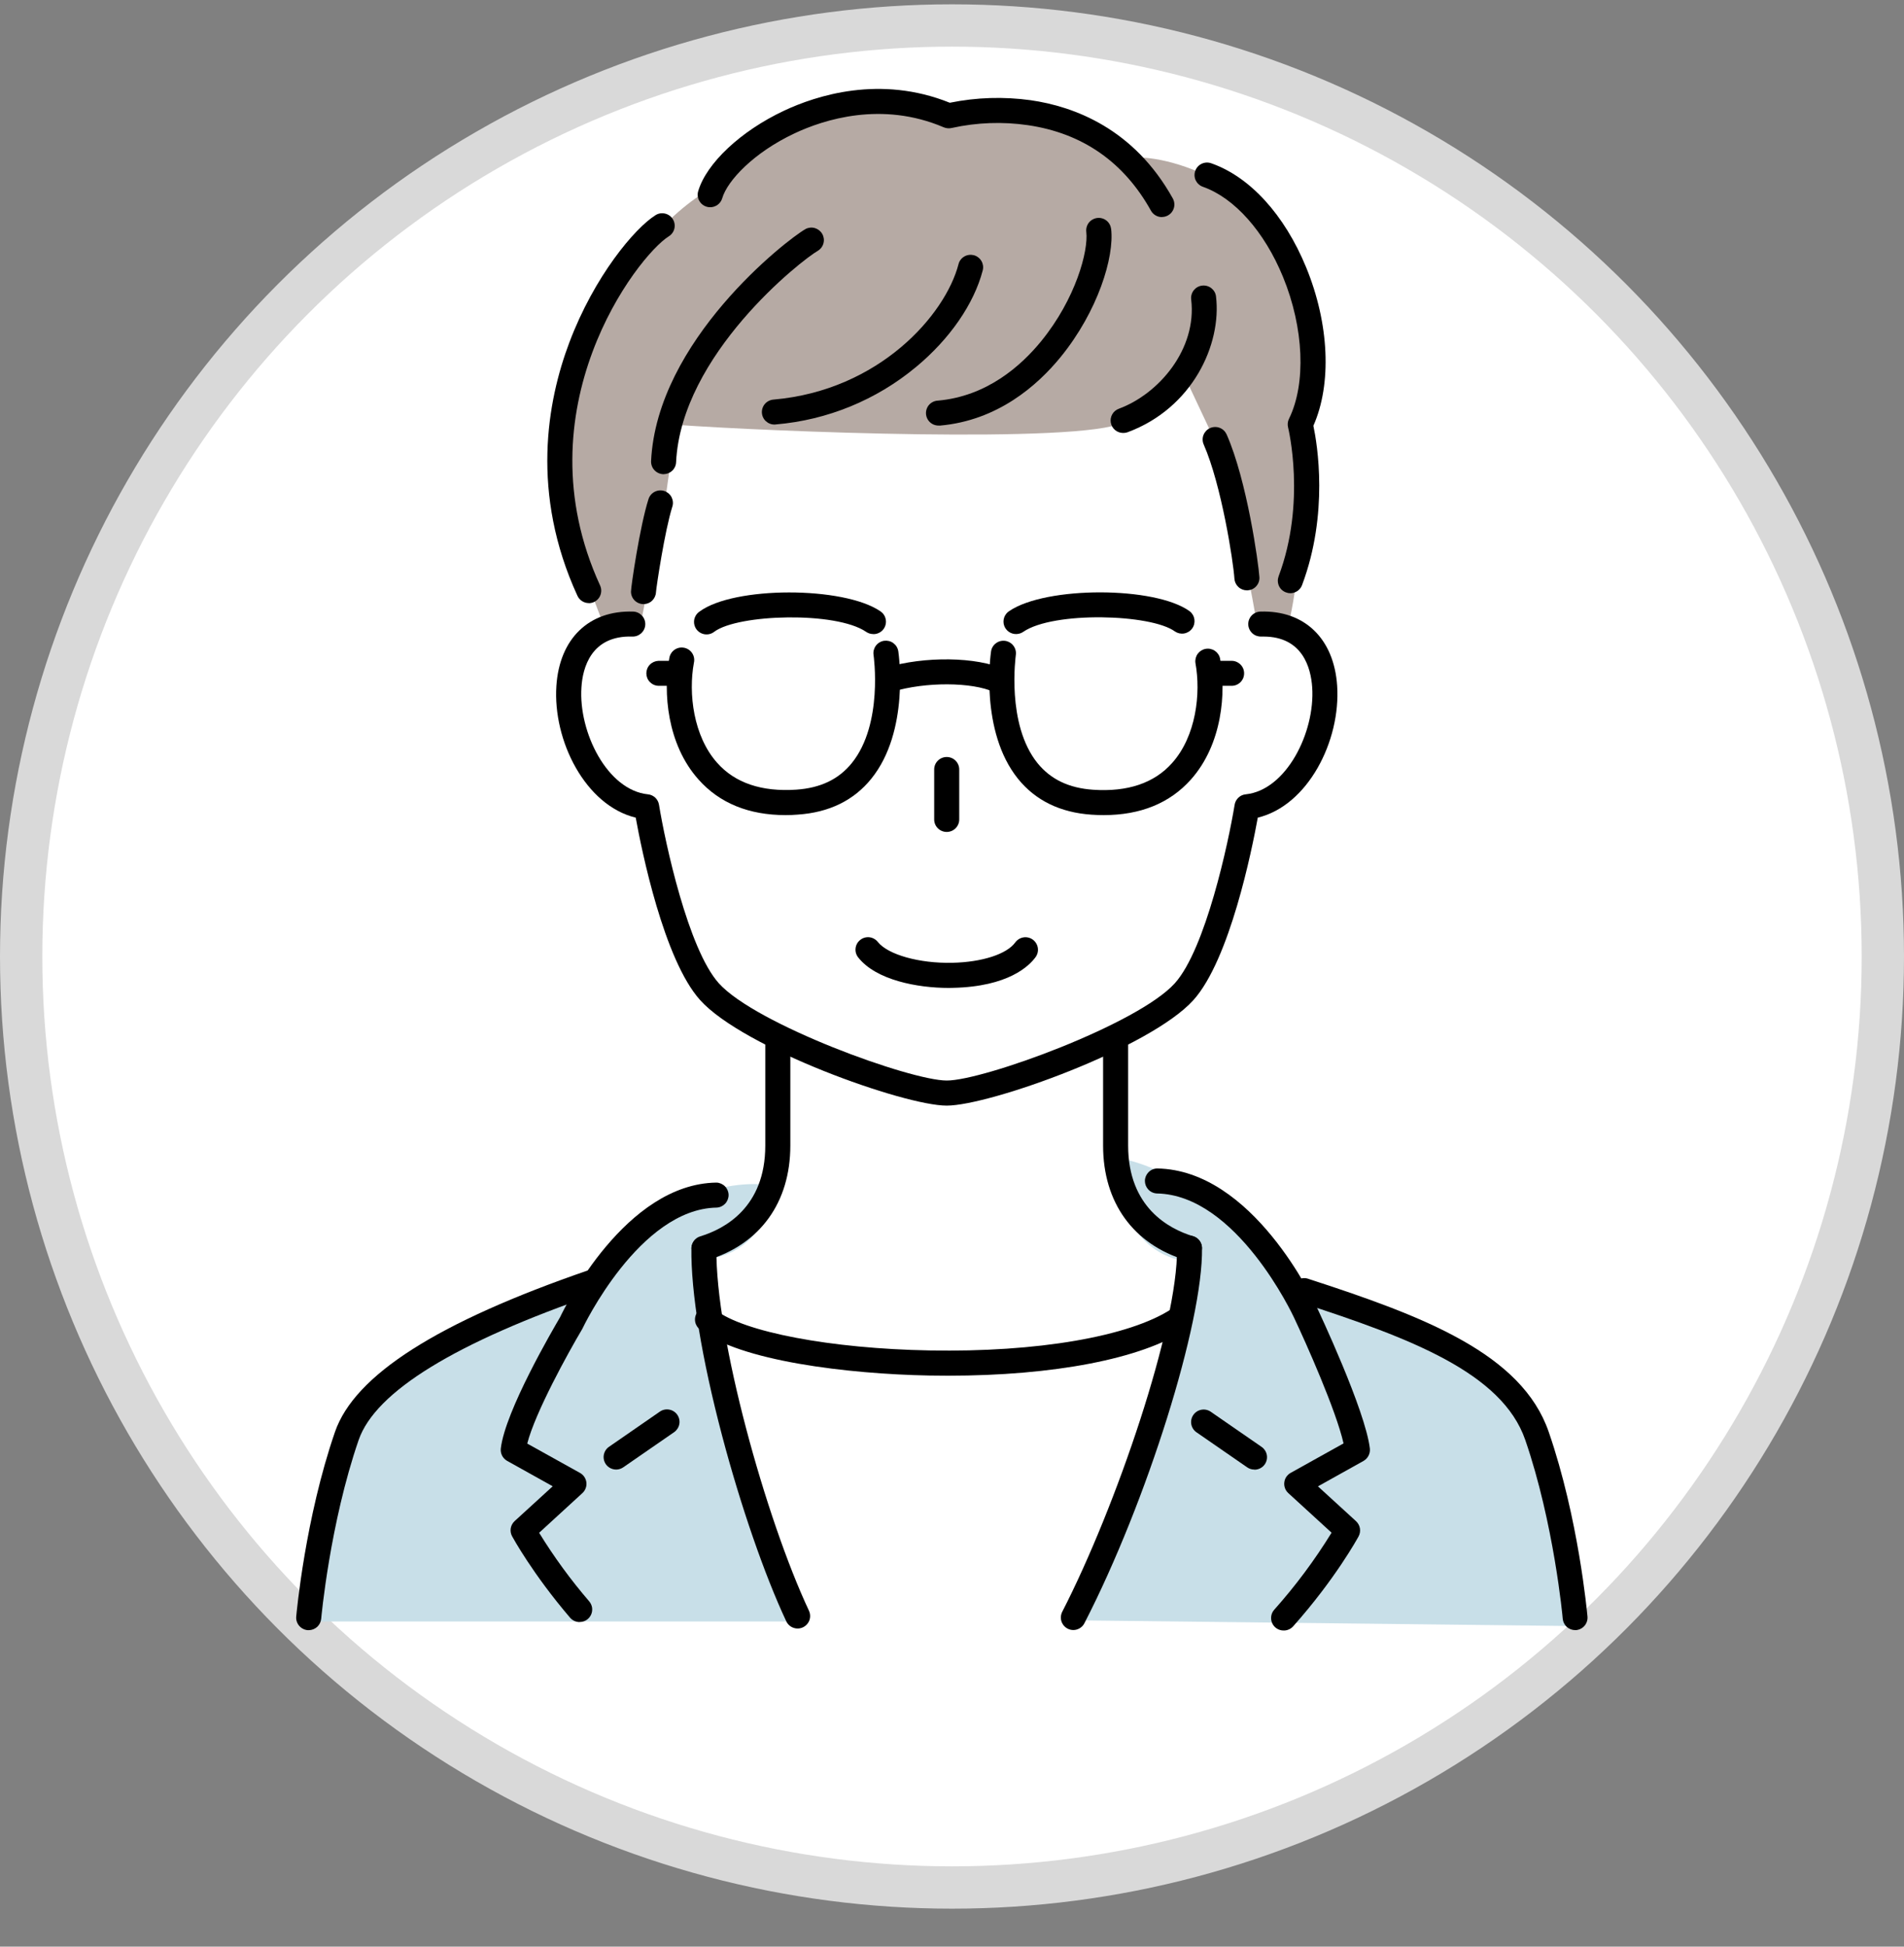
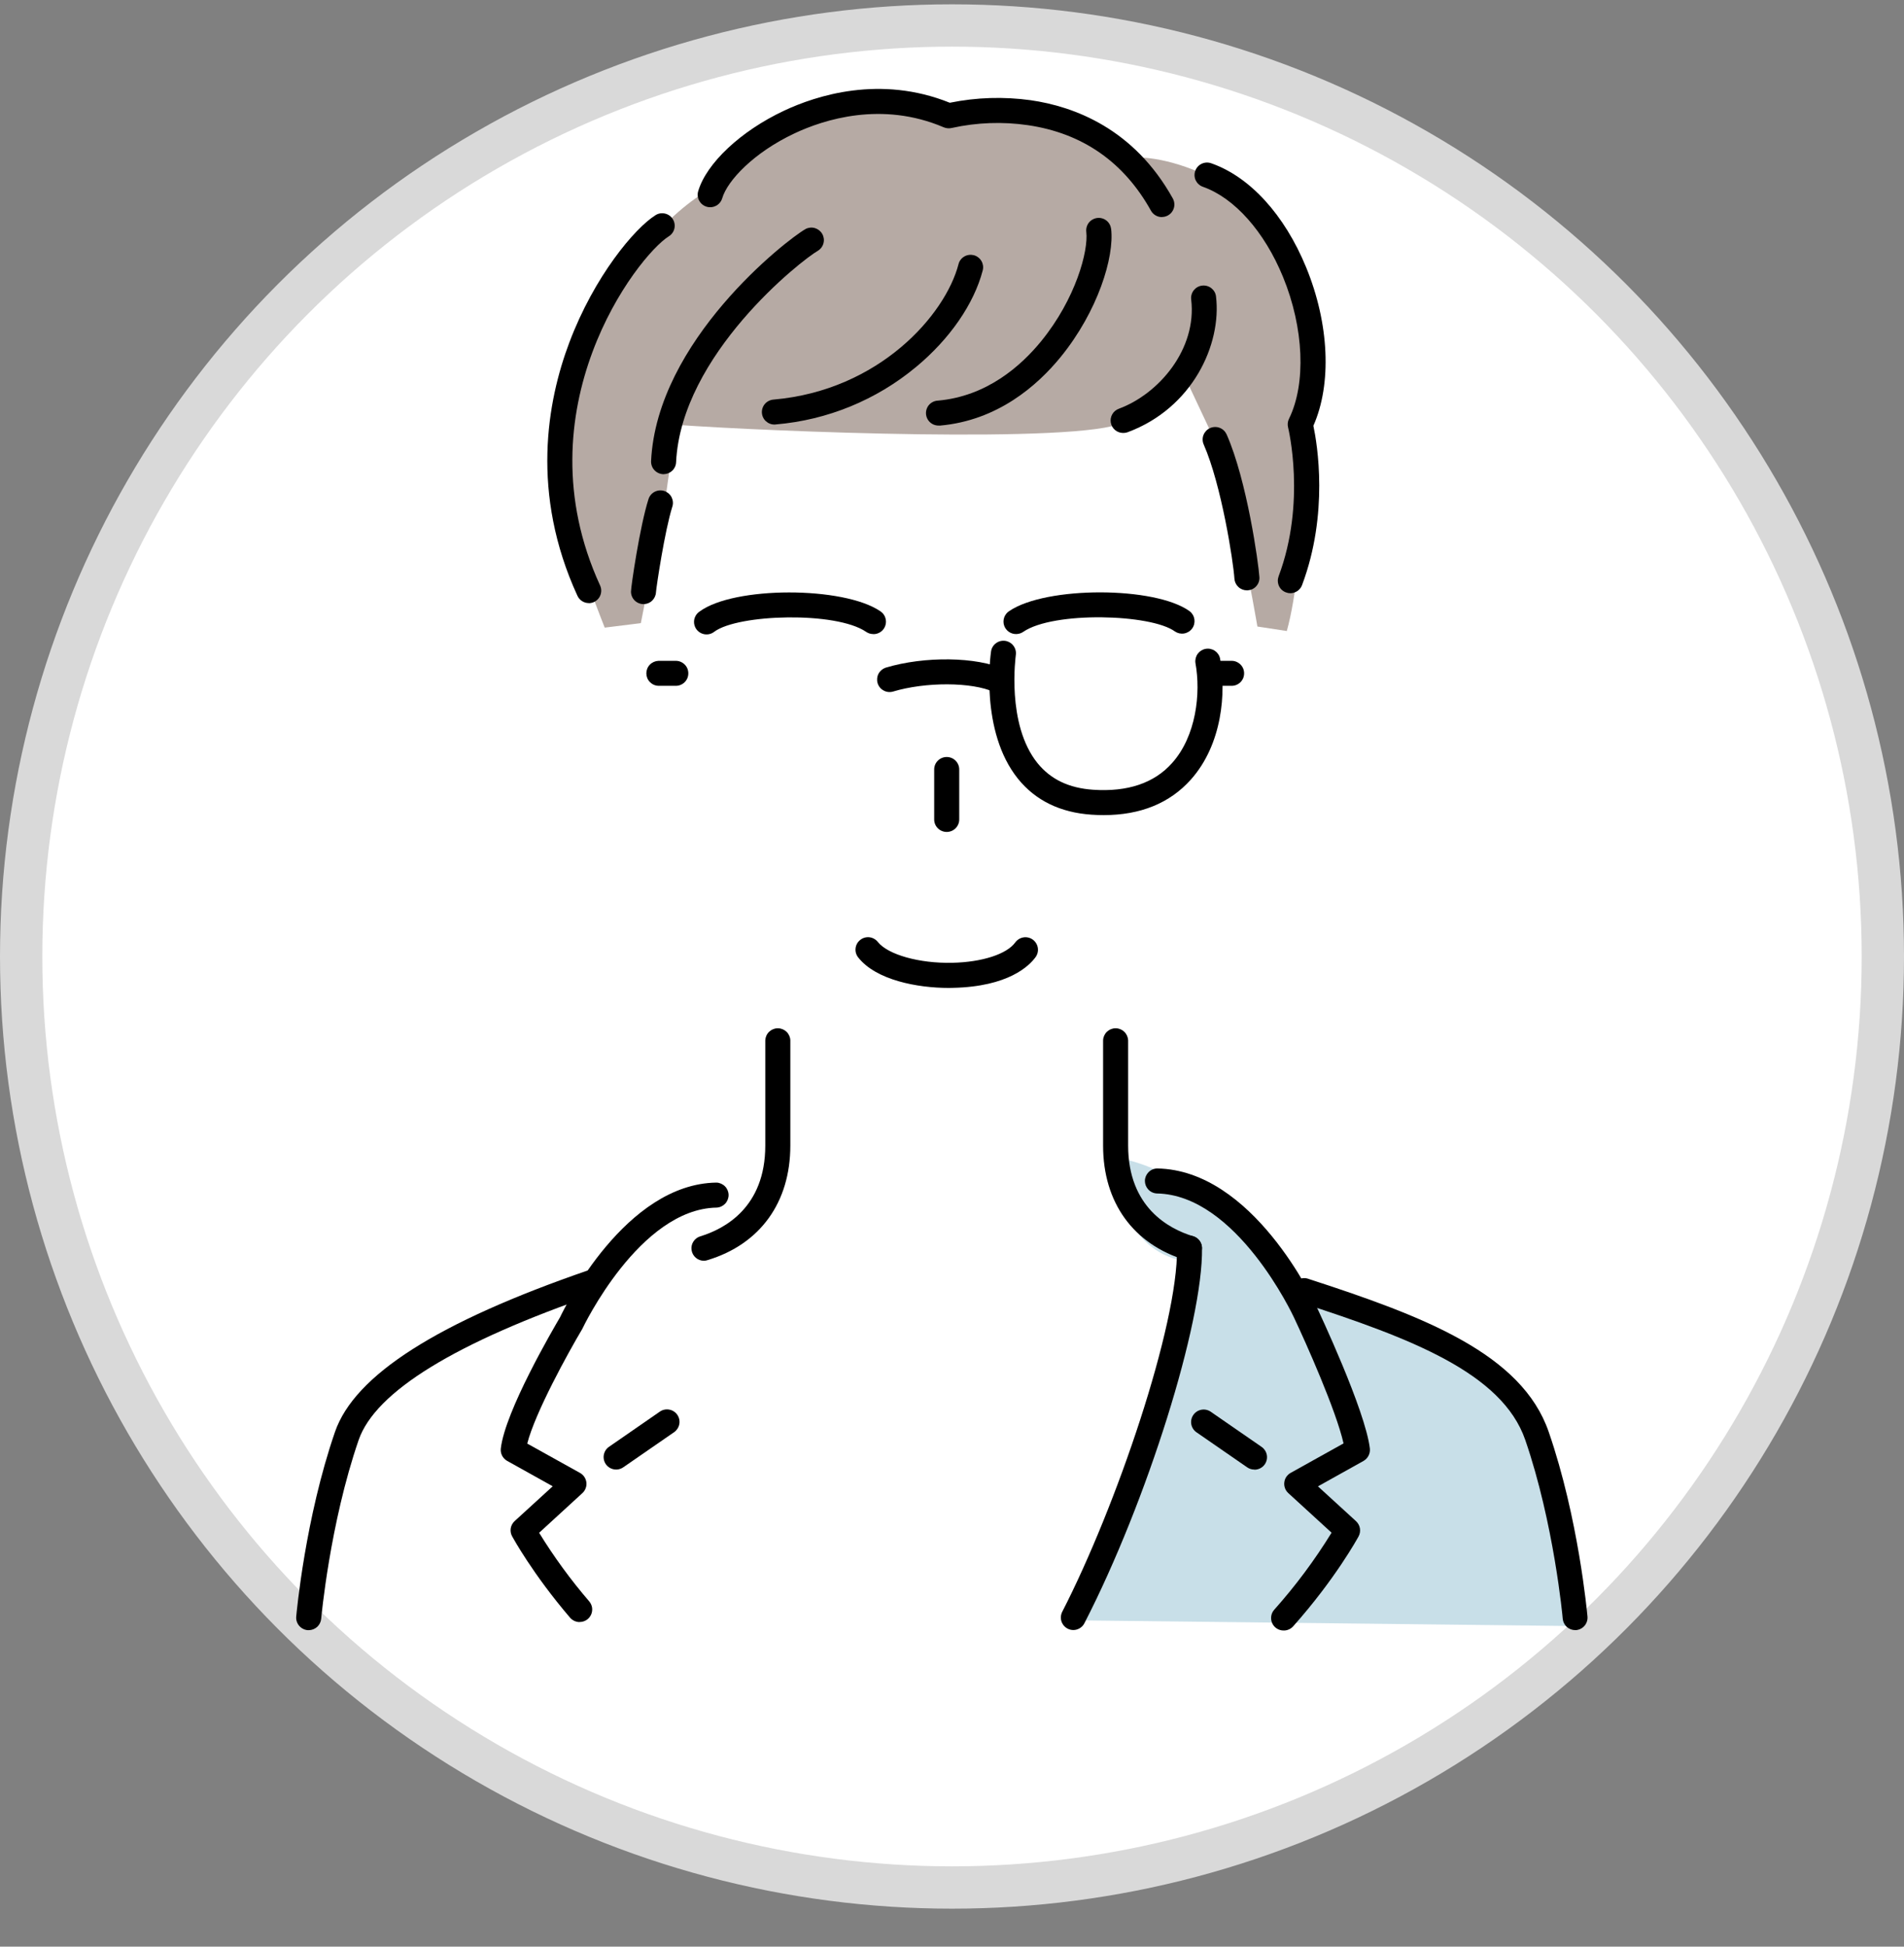
<svg xmlns="http://www.w3.org/2000/svg" width="45" height="46" viewBox="0 0 45 46" fill="none">
  <rect x="0" y="0" width="45" height="46" fill="#808080" stroke="none" />
  <circle cx="22.5" cy="22.602" r="22" fill="white" stroke="#D9D9D9" />
-   <path d="M7.073 38.316H18.972C18.229 36.292 16.334 30.381 16.628 29.768C17.695 29.662 18.229 28.863 18.229 28.011C18.229 28.011 16.04 27.558 14.196 30.113C14.196 30.113 8.484 32.723 8.138 33.469C7.791 34.215 7.073 38.316 7.073 38.316Z" fill="#C8DFE8" />
  <path d="M25.488 38.29C25.755 36.985 29.091 31.632 27.863 29.768C27.863 29.768 26.342 29.528 26.449 27.372C26.449 27.372 28.344 27.585 30.079 30.035C30.079 30.035 35.23 32.404 35.924 33.283C36.618 34.162 37.098 38.423 37.098 38.423L25.488 38.29Z" fill="#C8DFE8" />
  <path d="M30.413 14.911L29.718 14.805C29.718 14.805 29.024 10.758 28.624 10.225L28.01 8.92C28.01 8.92 27.556 9.479 26.543 9.985C25.529 10.492 18.189 10.198 15.973 10.038L15.733 11.743L15.146 14.725L14.292 14.831C14.292 14.831 13.598 13.101 13.171 11.528C12.744 9.956 14.398 5.963 16.64 4.552C17.761 3.087 20.404 2.155 22.271 2.634C24.166 2.208 25.582 3.007 26.755 3.726C27.689 3.646 30.432 4.472 31.052 7.321C31.186 7.934 30.839 9.877 30.839 9.877C30.839 9.877 30.866 13.285 30.413 14.911Z" fill="#B6AAA4" />
  <path d="M22.375 19.659C22.297 19.659 22.221 19.628 22.166 19.573C22.11 19.518 22.079 19.443 22.079 19.364V18.183C22.079 18.104 22.11 18.029 22.166 17.974C22.221 17.919 22.297 17.888 22.375 17.888C22.453 17.888 22.529 17.919 22.584 17.974C22.639 18.029 22.671 18.104 22.671 18.183V19.364C22.671 19.443 22.639 19.518 22.584 19.573C22.529 19.628 22.453 19.659 22.375 19.659Z" fill="black" />
  <path d="M22.425 23.345C21.677 23.345 20.703 23.159 20.283 22.624C20.234 22.563 20.212 22.485 20.221 22.407C20.23 22.329 20.27 22.258 20.332 22.21C20.394 22.161 20.472 22.139 20.55 22.148C20.628 22.158 20.699 22.198 20.747 22.259C20.988 22.559 21.725 22.768 22.507 22.751C23.21 22.736 23.794 22.547 23.995 22.27C24.041 22.207 24.11 22.164 24.188 22.151C24.265 22.138 24.345 22.157 24.409 22.203C24.472 22.249 24.515 22.318 24.528 22.395C24.541 22.473 24.522 22.552 24.476 22.616C24.325 22.825 23.832 23.315 22.521 23.343C22.488 23.345 22.457 23.345 22.425 23.345Z" fill="black" />
-   <path d="M22.375 26.126C21.363 26.126 17.568 24.768 16.547 23.632C15.688 22.677 15.162 20.081 15.025 19.321C13.837 19.034 13.063 17.503 13.15 16.206C13.224 15.092 13.918 14.418 14.965 14.452C15.003 14.453 15.042 14.462 15.077 14.478C15.112 14.494 15.144 14.517 15.171 14.545C15.197 14.573 15.218 14.606 15.232 14.643C15.246 14.679 15.252 14.717 15.251 14.756C15.25 14.795 15.241 14.833 15.225 14.868C15.209 14.903 15.186 14.935 15.158 14.962C15.129 14.988 15.096 15.009 15.06 15.023C15.023 15.037 14.985 15.043 14.946 15.042C13.97 15.012 13.77 15.783 13.742 16.243C13.671 17.307 14.356 18.672 15.313 18.77C15.378 18.776 15.438 18.804 15.486 18.848C15.533 18.893 15.565 18.952 15.575 19.016C15.722 19.917 16.264 22.428 16.989 23.235C17.86 24.204 21.511 25.533 22.377 25.533C23.244 25.533 26.892 24.204 27.766 23.235C28.492 22.428 29.033 19.915 29.18 19.016C29.19 18.952 29.222 18.893 29.269 18.848C29.316 18.804 29.377 18.776 29.442 18.77C30.399 18.672 31.084 17.307 31.013 16.243C30.983 15.789 30.791 15.042 29.861 15.042H29.806C29.768 15.043 29.729 15.036 29.693 15.023C29.656 15.009 29.623 14.988 29.595 14.962C29.567 14.935 29.544 14.903 29.528 14.868C29.512 14.833 29.503 14.794 29.502 14.756C29.501 14.717 29.507 14.678 29.521 14.642C29.535 14.606 29.555 14.573 29.582 14.545C29.609 14.516 29.64 14.494 29.676 14.478C29.711 14.462 29.75 14.453 29.788 14.452C30.833 14.418 31.529 15.092 31.603 16.206C31.689 17.503 30.915 19.034 29.727 19.321C29.589 20.081 29.065 22.677 28.206 23.632C27.182 24.768 23.388 26.126 22.375 26.126Z" fill="black" />
  <path d="M16.636 29.792C16.565 29.792 16.497 29.767 16.444 29.72C16.39 29.674 16.355 29.61 16.345 29.54C16.334 29.471 16.349 29.399 16.387 29.34C16.425 29.28 16.483 29.235 16.55 29.215C17.124 29.041 18.087 28.531 18.087 27.071V24.581C18.091 24.505 18.123 24.433 18.179 24.38C18.234 24.328 18.307 24.298 18.383 24.298C18.459 24.298 18.533 24.328 18.588 24.38C18.643 24.433 18.676 24.505 18.679 24.581V27.069C18.679 28.413 17.966 29.401 16.722 29.777C16.694 29.787 16.665 29.792 16.636 29.792Z" fill="black" />
  <path d="M28.114 29.792C28.084 29.792 28.055 29.788 28.028 29.779C26.784 29.403 26.071 28.415 26.071 27.071V24.581C26.074 24.505 26.107 24.433 26.162 24.38C26.217 24.328 26.29 24.298 26.367 24.298C26.443 24.298 26.516 24.328 26.571 24.38C26.626 24.433 26.659 24.505 26.663 24.581V27.069C26.663 28.529 27.626 29.039 28.2 29.213C28.267 29.234 28.325 29.278 28.363 29.338C28.401 29.398 28.416 29.469 28.405 29.539C28.395 29.608 28.36 29.672 28.306 29.718C28.253 29.765 28.184 29.79 28.114 29.791V29.792Z" fill="black" />
  <path d="M26.545 10.231C26.476 10.231 26.408 10.207 26.355 10.163C26.301 10.118 26.265 10.056 26.253 9.988C26.241 9.92 26.253 9.849 26.288 9.789C26.322 9.729 26.377 9.683 26.442 9.659C27.393 9.308 28.293 8.245 28.153 7.077C28.148 7.038 28.151 6.999 28.162 6.962C28.172 6.924 28.19 6.89 28.214 6.859C28.238 6.829 28.268 6.803 28.302 6.784C28.336 6.765 28.373 6.753 28.412 6.749C28.45 6.744 28.489 6.747 28.527 6.758C28.564 6.768 28.599 6.786 28.63 6.81C28.66 6.834 28.686 6.864 28.705 6.897C28.724 6.931 28.736 6.968 28.74 7.007C28.875 8.137 28.187 9.645 26.647 10.215C26.615 10.226 26.58 10.232 26.545 10.231Z" fill="black" />
  <path d="M22.189 10.056C22.111 10.058 22.036 10.03 21.979 9.977C21.922 9.924 21.889 9.851 21.885 9.774C21.882 9.696 21.909 9.621 21.961 9.563C22.014 9.506 22.086 9.471 22.164 9.467C23.321 9.366 24.131 8.647 24.609 8.061C25.426 7.058 25.727 5.926 25.674 5.479C25.669 5.44 25.672 5.401 25.683 5.364C25.693 5.327 25.711 5.292 25.735 5.261C25.759 5.231 25.789 5.206 25.823 5.187C25.857 5.168 25.894 5.156 25.932 5.151C25.971 5.146 26.01 5.149 26.047 5.16C26.085 5.17 26.12 5.188 26.15 5.212C26.181 5.236 26.206 5.266 26.225 5.3C26.244 5.334 26.256 5.371 26.261 5.409C26.34 6.07 25.949 7.355 25.068 8.436C24.518 9.11 23.578 9.937 22.215 10.057C22.206 10.057 22.198 10.057 22.189 10.056Z" fill="black" />
  <path d="M18.311 10.032C18.233 10.034 18.158 10.005 18.101 9.953C18.044 9.9 18.01 9.827 18.007 9.749C18.004 9.672 18.031 9.596 18.083 9.539C18.135 9.482 18.208 9.447 18.285 9.442C20.781 9.224 22.343 7.44 22.654 6.242C22.663 6.204 22.68 6.169 22.704 6.138C22.727 6.107 22.757 6.081 22.79 6.062C22.823 6.042 22.861 6.029 22.899 6.024C22.938 6.018 22.977 6.021 23.014 6.03C23.052 6.04 23.087 6.057 23.118 6.081C23.149 6.104 23.175 6.133 23.195 6.167C23.215 6.2 23.227 6.237 23.233 6.275C23.238 6.314 23.236 6.353 23.226 6.39C23.021 7.179 22.447 8.012 21.65 8.672C20.712 9.452 19.556 9.926 18.34 10.029L18.311 10.032Z" fill="black" />
  <path d="M15.684 11.205H15.67C15.592 11.201 15.518 11.166 15.465 11.108C15.412 11.05 15.385 10.974 15.388 10.896C15.524 8.05 18.583 5.671 19.04 5.411C19.108 5.376 19.187 5.368 19.26 5.39C19.333 5.412 19.395 5.461 19.433 5.527C19.471 5.593 19.482 5.671 19.463 5.745C19.445 5.819 19.398 5.883 19.333 5.924C18.934 6.151 16.101 8.38 15.979 10.924C15.976 10.999 15.943 11.071 15.888 11.123C15.833 11.175 15.76 11.204 15.684 11.205Z" fill="black" />
  <path d="M29.47 13.95C29.395 13.95 29.323 13.922 29.268 13.87C29.213 13.819 29.18 13.749 29.175 13.675C29.147 13.254 28.866 11.453 28.449 10.504C28.433 10.468 28.425 10.43 28.424 10.391C28.423 10.352 28.43 10.314 28.444 10.278C28.458 10.242 28.48 10.209 28.506 10.181C28.533 10.153 28.565 10.13 28.601 10.115C28.637 10.099 28.675 10.091 28.714 10.09C28.753 10.089 28.791 10.096 28.827 10.11C28.863 10.124 28.897 10.145 28.925 10.172C28.953 10.199 28.975 10.231 28.991 10.266C29.472 11.356 29.743 13.301 29.765 13.636C29.768 13.674 29.763 13.713 29.751 13.75C29.738 13.787 29.719 13.82 29.693 13.85C29.668 13.879 29.637 13.903 29.602 13.92C29.567 13.937 29.529 13.947 29.49 13.95L29.47 13.95Z" fill="black" />
  <path d="M15.208 14.275C15.13 14.275 15.055 14.244 14.999 14.189C14.944 14.133 14.913 14.059 14.913 13.98C14.913 13.86 15.123 12.431 15.327 11.793C15.339 11.756 15.358 11.722 15.383 11.692C15.408 11.663 15.439 11.638 15.473 11.621C15.508 11.603 15.546 11.592 15.584 11.589C15.623 11.586 15.662 11.59 15.699 11.602C15.736 11.614 15.77 11.633 15.8 11.658C15.829 11.683 15.854 11.713 15.872 11.748C15.889 11.783 15.9 11.82 15.903 11.859C15.907 11.897 15.902 11.936 15.89 11.973C15.71 12.547 15.516 13.846 15.504 13.991C15.501 14.067 15.469 14.139 15.414 14.193C15.359 14.246 15.285 14.275 15.208 14.275Z" fill="black" />
  <path d="M27.461 5.13C27.408 5.13 27.356 5.116 27.31 5.089C27.265 5.062 27.227 5.024 27.202 4.978C26.561 3.827 25.583 3.147 24.294 2.958C23.697 2.871 23.088 2.893 22.499 3.023C22.435 3.039 22.367 3.034 22.306 3.009C20.838 2.381 19.465 2.828 18.777 3.152C17.82 3.602 17.193 4.264 17.069 4.685C17.058 4.722 17.04 4.757 17.015 4.787C16.991 4.817 16.961 4.842 16.927 4.861C16.893 4.879 16.855 4.891 16.817 4.895C16.778 4.899 16.739 4.896 16.702 4.885C16.665 4.874 16.63 4.856 16.599 4.831C16.569 4.807 16.544 4.777 16.526 4.743C16.507 4.709 16.495 4.672 16.491 4.633C16.487 4.595 16.49 4.556 16.501 4.519C16.695 3.858 17.509 3.096 18.526 2.618C19.289 2.258 20.803 1.765 22.448 2.428C23.077 2.3 23.722 2.28 24.358 2.368C25.381 2.515 26.799 3.036 27.719 4.69C27.744 4.735 27.756 4.785 27.756 4.837C27.755 4.888 27.741 4.938 27.715 4.982C27.689 5.027 27.652 5.063 27.607 5.089C27.563 5.114 27.512 5.128 27.461 5.128V5.13Z" fill="black" />
  <path d="M30.496 14.018C30.461 14.018 30.426 14.011 30.393 13.998C30.356 13.985 30.323 13.964 30.294 13.938C30.266 13.912 30.243 13.88 30.227 13.845C30.211 13.809 30.202 13.771 30.201 13.732C30.199 13.694 30.206 13.655 30.219 13.619C30.877 11.869 30.447 10.117 30.443 10.1C30.426 10.032 30.433 9.96 30.464 9.898C30.873 9.066 30.818 7.749 30.323 6.543C29.883 5.471 29.175 4.676 28.43 4.414C28.393 4.401 28.359 4.381 28.331 4.356C28.302 4.33 28.278 4.298 28.261 4.264C28.227 4.193 28.223 4.112 28.249 4.038C28.275 3.964 28.329 3.904 28.4 3.87C28.471 3.836 28.552 3.832 28.626 3.858C29.542 4.178 30.36 5.076 30.871 6.32C31.417 7.652 31.479 9.072 31.041 10.061C31.132 10.491 31.409 12.134 30.773 13.827C30.752 13.883 30.714 13.931 30.665 13.965C30.615 13.999 30.556 14.018 30.496 14.018Z" fill="black" />
  <path d="M13.916 14.251C13.859 14.251 13.804 14.235 13.756 14.204C13.709 14.173 13.671 14.13 13.647 14.078C12.536 11.658 12.93 9.487 13.456 8.093C14.047 6.525 15.003 5.39 15.494 5.084C15.56 5.042 15.64 5.029 15.717 5.047C15.793 5.064 15.86 5.111 15.901 5.178C15.943 5.244 15.956 5.324 15.939 5.4C15.921 5.477 15.874 5.543 15.807 5.584C15.065 6.047 12.275 9.672 14.182 13.833C14.203 13.878 14.213 13.927 14.209 13.977C14.206 14.027 14.19 14.075 14.164 14.116C14.137 14.158 14.1 14.193 14.056 14.217C14.012 14.241 13.963 14.253 13.914 14.253L13.916 14.251Z" fill="black" />
-   <path d="M18.568 19.261C17.699 19.261 17.007 18.98 16.509 18.42C15.763 17.586 15.671 16.356 15.818 15.556C15.824 15.516 15.837 15.478 15.858 15.444C15.878 15.41 15.906 15.38 15.938 15.357C15.97 15.334 16.007 15.317 16.046 15.308C16.085 15.299 16.125 15.299 16.165 15.306C16.204 15.313 16.242 15.328 16.275 15.35C16.308 15.372 16.337 15.4 16.359 15.434C16.381 15.467 16.396 15.505 16.403 15.544C16.41 15.583 16.409 15.623 16.4 15.662C16.267 16.383 16.386 17.395 16.951 18.027C17.372 18.502 18.003 18.714 18.817 18.66C19.392 18.621 19.823 18.415 20.134 18.029C20.879 17.105 20.648 15.494 20.646 15.478C20.64 15.44 20.642 15.4 20.651 15.363C20.661 15.325 20.677 15.29 20.7 15.259C20.724 15.227 20.753 15.201 20.786 15.181C20.819 15.161 20.856 15.148 20.895 15.142C20.933 15.137 20.972 15.139 21.01 15.148C21.047 15.157 21.083 15.174 21.114 15.197C21.145 15.22 21.172 15.249 21.192 15.282C21.212 15.316 21.225 15.352 21.231 15.391C21.242 15.467 21.5 17.277 20.594 18.4C20.18 18.914 19.595 19.199 18.857 19.249C18.759 19.258 18.66 19.261 18.568 19.261Z" fill="black" />
  <path d="M20.638 14.983C20.578 14.983 20.52 14.965 20.471 14.931C19.758 14.442 17.449 14.511 16.886 14.925C16.855 14.95 16.819 14.969 16.781 14.98C16.742 14.991 16.702 14.994 16.662 14.989C16.622 14.984 16.584 14.971 16.55 14.951C16.515 14.931 16.485 14.904 16.461 14.872C16.438 14.84 16.42 14.803 16.411 14.764C16.402 14.725 16.401 14.685 16.407 14.646C16.414 14.606 16.429 14.569 16.451 14.535C16.472 14.502 16.501 14.473 16.534 14.451C17.343 13.85 19.938 13.85 20.808 14.445C20.861 14.48 20.901 14.531 20.922 14.591C20.944 14.652 20.945 14.717 20.926 14.778C20.907 14.839 20.869 14.892 20.818 14.929C20.766 14.966 20.703 14.986 20.64 14.985L20.638 14.983Z" fill="black" />
  <path d="M15.959 16.206H15.559C15.482 16.203 15.411 16.17 15.358 16.115C15.305 16.06 15.276 15.987 15.276 15.911C15.276 15.835 15.305 15.762 15.358 15.707C15.411 15.652 15.482 15.62 15.559 15.616H15.959C15.999 15.614 16.039 15.62 16.076 15.634C16.114 15.649 16.148 15.67 16.177 15.698C16.206 15.725 16.229 15.758 16.245 15.795C16.26 15.832 16.268 15.871 16.268 15.911C16.268 15.951 16.26 15.991 16.245 16.027C16.229 16.064 16.206 16.097 16.177 16.125C16.148 16.152 16.114 16.174 16.076 16.188C16.039 16.202 15.999 16.208 15.959 16.206Z" fill="black" />
  <path d="M26.086 19.261C25.992 19.261 25.896 19.258 25.797 19.251C25.059 19.201 24.473 18.916 24.059 18.402C23.156 17.279 23.412 15.469 23.423 15.393C23.434 15.315 23.476 15.246 23.54 15.199C23.602 15.152 23.681 15.133 23.759 15.144C23.837 15.156 23.907 15.198 23.953 15.261C24 15.323 24.02 15.402 24.008 15.48C24.008 15.496 23.778 17.113 24.521 18.033C24.833 18.417 25.263 18.623 25.837 18.662C26.652 18.717 27.282 18.504 27.703 18.029C28.268 17.398 28.386 16.386 28.253 15.664C28.243 15.589 28.262 15.512 28.307 15.45C28.352 15.389 28.418 15.347 28.493 15.333C28.569 15.319 28.646 15.335 28.71 15.377C28.773 15.419 28.819 15.484 28.835 15.558C28.983 16.358 28.89 17.588 28.145 18.422C27.647 18.979 26.955 19.261 26.086 19.261Z" fill="black" />
  <path d="M24.017 14.983C23.953 14.984 23.891 14.964 23.839 14.927C23.787 14.889 23.749 14.836 23.73 14.775C23.711 14.714 23.713 14.649 23.734 14.589C23.756 14.529 23.796 14.477 23.849 14.442C24.717 13.847 27.312 13.85 28.123 14.448C28.182 14.496 28.22 14.565 28.23 14.641C28.239 14.716 28.22 14.792 28.174 14.854C28.129 14.915 28.061 14.956 27.986 14.969C27.911 14.982 27.834 14.965 27.771 14.923C27.208 14.507 24.898 14.442 24.186 14.929C24.137 14.964 24.078 14.982 24.017 14.983Z" fill="black" />
  <path d="M29.095 16.206H28.695C28.618 16.203 28.547 16.17 28.494 16.115C28.441 16.06 28.412 15.987 28.412 15.911C28.412 15.835 28.441 15.762 28.494 15.707C28.547 15.652 28.618 15.62 28.695 15.616H29.095C29.135 15.614 29.175 15.62 29.212 15.634C29.25 15.649 29.284 15.67 29.313 15.698C29.342 15.725 29.365 15.758 29.381 15.795C29.396 15.832 29.404 15.871 29.404 15.911C29.404 15.951 29.396 15.991 29.381 16.027C29.365 16.064 29.342 16.097 29.313 16.125C29.284 16.152 29.25 16.174 29.212 16.188C29.175 16.202 29.135 16.208 29.095 16.206Z" fill="black" />
  <path d="M23.616 16.381C23.574 16.381 23.533 16.371 23.495 16.354C22.971 16.114 21.875 16.11 21.102 16.343C21.028 16.363 20.949 16.354 20.882 16.316C20.814 16.279 20.764 16.217 20.742 16.144C20.72 16.07 20.727 15.991 20.762 15.923C20.797 15.855 20.858 15.803 20.93 15.778C21.851 15.5 23.085 15.518 23.742 15.818C23.803 15.846 23.854 15.894 23.884 15.954C23.914 16.015 23.923 16.083 23.908 16.149C23.894 16.215 23.857 16.274 23.805 16.316C23.752 16.358 23.686 16.381 23.619 16.381H23.616Z" fill="black" />
  <path d="M37.229 38.52C37.155 38.52 37.084 38.493 37.029 38.443C36.975 38.393 36.941 38.325 36.934 38.251C36.934 38.229 36.728 35.999 36.049 34.027C35.501 32.438 33.326 31.619 30.752 30.784C30.713 30.774 30.676 30.757 30.644 30.732C30.612 30.707 30.585 30.677 30.565 30.641C30.546 30.606 30.533 30.567 30.529 30.527C30.525 30.486 30.53 30.446 30.542 30.407C30.555 30.369 30.575 30.333 30.601 30.303C30.628 30.273 30.661 30.248 30.697 30.231C30.734 30.213 30.774 30.204 30.814 30.202C30.855 30.201 30.895 30.208 30.933 30.223C33.658 31.107 35.967 31.99 36.603 33.836C37.308 35.878 37.51 38.106 37.519 38.2C37.526 38.278 37.501 38.356 37.451 38.416C37.401 38.475 37.328 38.513 37.25 38.52C37.243 38.52 37.236 38.521 37.229 38.52Z" fill="black" />
  <path d="M7.297 38.521C7.288 38.521 7.279 38.521 7.27 38.521C7.192 38.514 7.12 38.476 7.069 38.416C7.019 38.356 6.994 38.279 7.001 38.201C7.01 38.107 7.213 35.878 7.917 33.837C8.381 32.493 10.341 31.243 13.91 30.015C13.983 29.992 14.063 29.999 14.132 30.034C14.2 30.069 14.252 30.129 14.278 30.201C14.303 30.274 14.298 30.353 14.266 30.423C14.233 30.492 14.175 30.547 14.103 30.574C10.764 31.721 8.871 32.884 8.476 34.029C7.796 36 7.593 38.233 7.591 38.253C7.584 38.326 7.55 38.394 7.496 38.444C7.441 38.493 7.37 38.521 7.297 38.521Z" fill="black" />
  <path d="M13.698 38.33C13.655 38.33 13.613 38.32 13.574 38.302C13.535 38.284 13.501 38.258 13.473 38.226C12.587 37.19 12.123 36.337 12.104 36.304C12.072 36.246 12.06 36.178 12.071 36.113C12.082 36.048 12.115 35.988 12.164 35.943L13.063 35.121L11.986 34.521C11.935 34.492 11.893 34.449 11.867 34.397C11.84 34.345 11.83 34.287 11.836 34.229C11.939 33.341 13.073 31.406 13.236 31.128C13.357 30.873 14.786 27.978 16.929 27.945H16.934C17.01 27.948 17.082 27.98 17.136 28.035C17.189 28.089 17.219 28.162 17.22 28.238C17.22 28.314 17.191 28.388 17.139 28.443C17.087 28.498 17.015 28.532 16.939 28.536C15.114 28.566 13.779 31.366 13.766 31.395C13.762 31.404 13.757 31.412 13.752 31.42C13.438 31.949 12.651 33.37 12.461 34.112L13.709 34.806C13.75 34.829 13.785 34.861 13.811 34.9C13.837 34.939 13.853 34.984 13.859 35.03C13.864 35.076 13.859 35.123 13.842 35.167C13.826 35.211 13.799 35.251 13.765 35.282L12.742 36.22C13.093 36.791 13.489 37.333 13.926 37.841C13.962 37.884 13.986 37.937 13.994 37.992C14.001 38.048 13.993 38.105 13.969 38.157C13.945 38.208 13.908 38.251 13.86 38.282C13.812 38.312 13.757 38.328 13.7 38.328L13.698 38.33Z" fill="black" />
-   <path d="M18.851 38.482C18.795 38.482 18.74 38.466 18.692 38.436C18.645 38.406 18.607 38.363 18.583 38.312C18.071 37.221 17.504 35.582 17.067 33.928C16.586 32.104 16.327 30.529 16.341 29.493C16.345 29.417 16.378 29.345 16.434 29.293C16.49 29.241 16.564 29.213 16.64 29.214C16.716 29.215 16.789 29.245 16.844 29.298C16.898 29.352 16.93 29.424 16.932 29.5C16.905 31.602 18.106 35.904 19.119 38.061C19.152 38.132 19.156 38.213 19.13 38.287C19.103 38.36 19.048 38.42 18.977 38.454C18.938 38.472 18.895 38.482 18.851 38.482Z" fill="black" />
  <path d="M30.337 38.529C30.28 38.529 30.224 38.513 30.176 38.482C30.128 38.451 30.09 38.407 30.067 38.355C30.044 38.303 30.036 38.245 30.045 38.189C30.053 38.133 30.078 38.08 30.116 38.038C30.621 37.472 31.074 36.863 31.471 36.218L30.447 35.281C30.413 35.249 30.386 35.21 30.37 35.166C30.354 35.122 30.348 35.075 30.354 35.029C30.359 34.982 30.375 34.938 30.401 34.899C30.428 34.86 30.462 34.828 30.503 34.805L31.754 34.108C31.578 33.328 30.864 31.728 30.58 31.128C30.565 31.096 29.229 28.232 27.34 28.202C27.264 28.198 27.192 28.165 27.14 28.109C27.088 28.054 27.059 27.981 27.059 27.904C27.06 27.828 27.09 27.756 27.143 27.701C27.196 27.646 27.268 27.614 27.345 27.611H27.349C29.612 27.647 31.056 30.748 31.117 30.88C31.163 30.976 32.271 33.327 32.376 34.23C32.382 34.288 32.371 34.347 32.344 34.399C32.318 34.45 32.277 34.493 32.226 34.522L31.149 35.123L32.048 35.945C32.097 35.99 32.13 36.05 32.141 36.115C32.152 36.18 32.141 36.247 32.109 36.306C32.087 36.346 31.561 37.31 30.561 38.433C30.532 38.464 30.498 38.489 30.459 38.505C30.421 38.522 30.379 38.53 30.337 38.529Z" fill="black" />
  <path d="M25.368 38.518C25.317 38.518 25.267 38.505 25.223 38.48C25.179 38.455 25.142 38.419 25.116 38.376C25.089 38.333 25.074 38.284 25.073 38.233C25.071 38.183 25.082 38.133 25.105 38.087C26.379 35.611 27.842 31.32 27.818 29.499C27.817 29.46 27.824 29.422 27.839 29.385C27.853 29.349 27.874 29.316 27.901 29.288C27.928 29.26 27.961 29.238 27.997 29.223C28.033 29.207 28.071 29.199 28.11 29.199H28.114C28.192 29.199 28.266 29.229 28.322 29.284C28.377 29.339 28.409 29.413 28.409 29.491C28.433 31.258 27.108 35.482 25.631 38.354C25.607 38.403 25.57 38.444 25.523 38.473C25.476 38.502 25.423 38.518 25.368 38.518Z" fill="black" />
  <path d="M14.567 34.726C14.503 34.727 14.44 34.707 14.388 34.67C14.336 34.633 14.298 34.58 14.279 34.519C14.26 34.458 14.261 34.392 14.283 34.332C14.304 34.272 14.344 34.22 14.398 34.185L15.601 33.353C15.666 33.31 15.745 33.295 15.82 33.31C15.896 33.324 15.963 33.368 16.007 33.431C16.051 33.494 16.069 33.572 16.056 33.648C16.043 33.724 16.001 33.792 15.939 33.838L14.735 34.67C14.686 34.705 14.627 34.725 14.567 34.726Z" fill="black" />
  <path d="M29.645 34.726C29.584 34.726 29.525 34.708 29.476 34.673L28.272 33.841C28.21 33.796 28.168 33.728 28.155 33.652C28.142 33.576 28.16 33.498 28.204 33.435C28.248 33.371 28.315 33.328 28.391 33.313C28.467 33.298 28.545 33.314 28.61 33.356L29.814 34.188C29.867 34.224 29.907 34.275 29.929 34.336C29.95 34.396 29.951 34.461 29.932 34.522C29.913 34.583 29.875 34.636 29.823 34.673C29.771 34.711 29.708 34.73 29.645 34.729V34.726Z" fill="black" />
-   <path d="M22.409 32.508C22.261 32.508 22.111 32.507 21.96 32.504C20.042 32.468 17.47 32.16 16.536 31.41C16.505 31.386 16.48 31.356 16.462 31.322C16.443 31.288 16.431 31.251 16.427 31.212C16.423 31.174 16.426 31.135 16.437 31.098C16.448 31.06 16.466 31.026 16.491 30.995C16.515 30.965 16.545 30.94 16.579 30.922C16.613 30.903 16.651 30.891 16.689 30.887C16.728 30.883 16.767 30.886 16.804 30.897C16.841 30.908 16.876 30.926 16.906 30.95C17.559 31.474 19.642 31.87 21.971 31.911C24.505 31.959 26.696 31.583 27.689 30.931C27.755 30.892 27.833 30.879 27.908 30.896C27.982 30.913 28.048 30.958 28.09 31.022C28.132 31.085 28.148 31.163 28.134 31.238C28.12 31.313 28.077 31.38 28.015 31.424C26.973 32.11 24.898 32.508 22.409 32.508Z" fill="black" />
</svg>